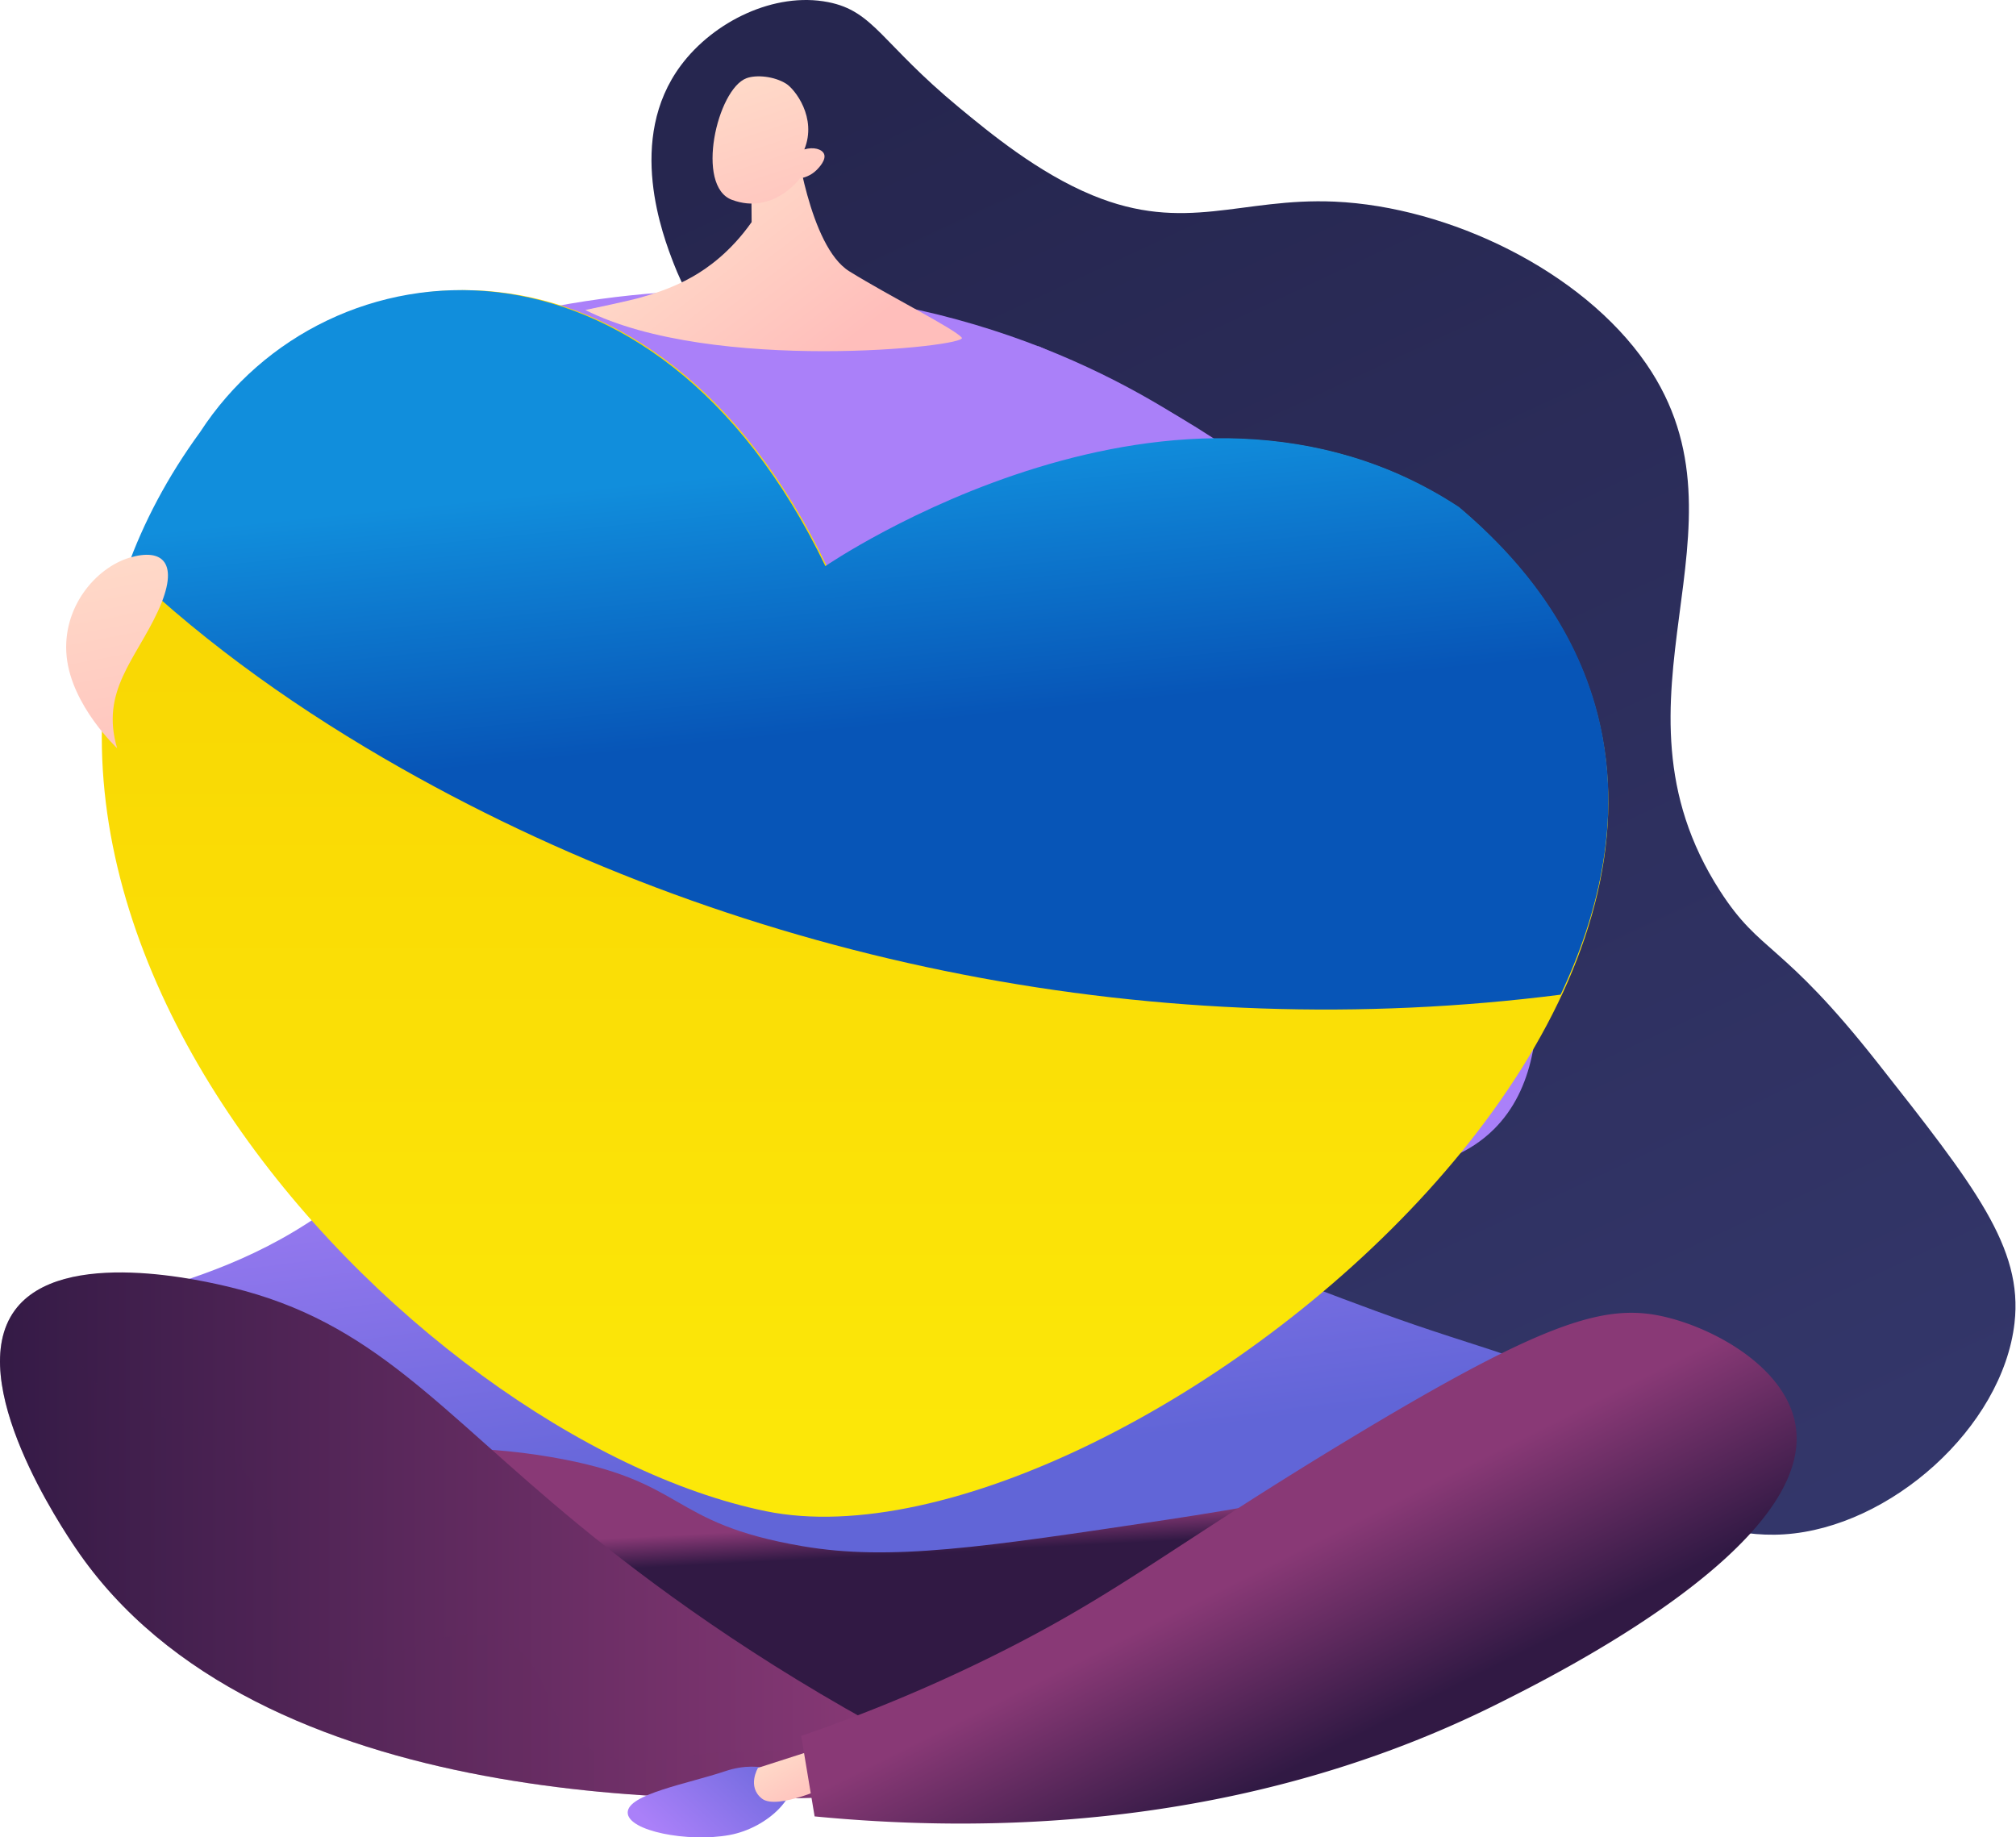
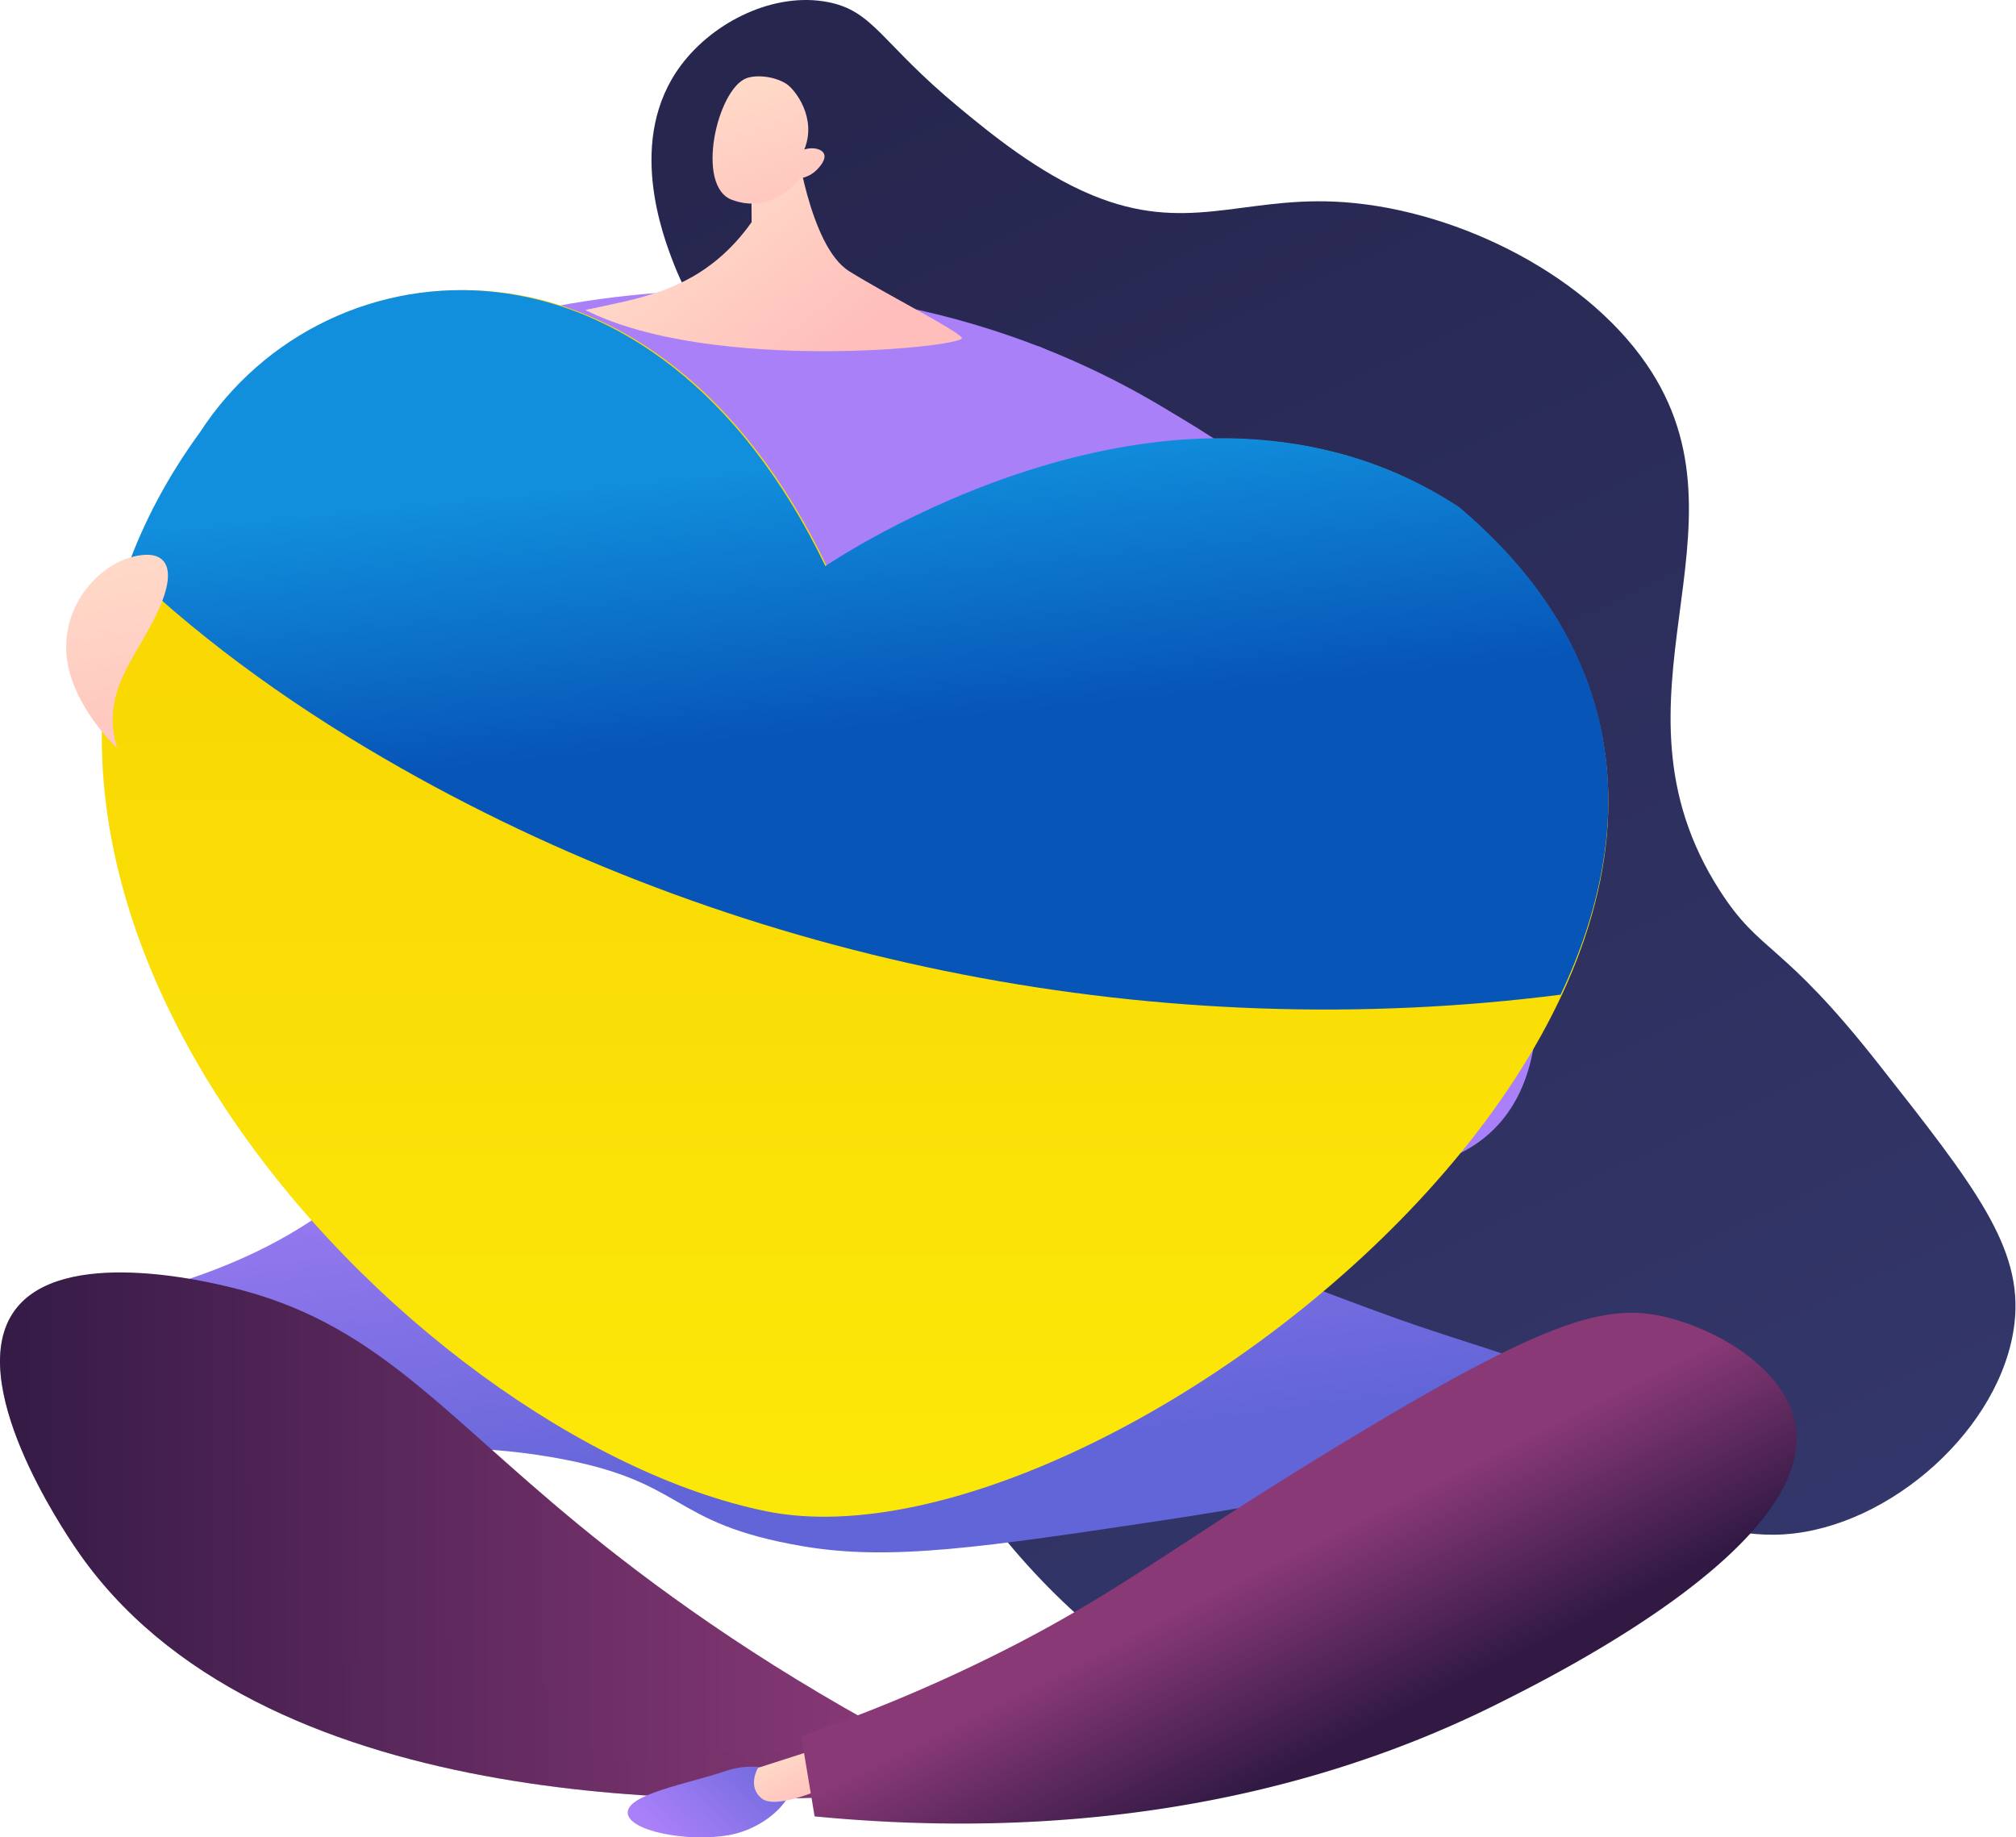
<svg xmlns="http://www.w3.org/2000/svg" width="395" height="360" viewBox="0 0 395 360">
  <defs>
    <linearGradient x1="-10.854%" y1="210.892%" x2="66.892%" y2="0%" id="2a56yqnnya">
      <stop stop-color="#444B8C" offset="0%" />
      <stop stop-color="#26264F" offset="100%" />
    </linearGradient>
    <linearGradient x1="50.548%" y1="43.788%" x2="49.516%" y2="50.241%" id="63sz0vbzbb">
      <stop stop-color="#893976" offset="0%" />
      <stop stop-color="#311944" offset="100%" />
    </linearGradient>
    <linearGradient x1="52.568%" y1="57.971%" x2="47.19%" y2="93.365%" id="txfm3oxuvc">
      <stop stop-color="#AA80F9" offset="0%" />
      <stop stop-color="#6165D7" offset="99.64%" />
    </linearGradient>
    <linearGradient x1="47.954%" y1="90.009%" x2="39.507%" y2="174.451%" id="hsuo1vtjmd">
      <stop stop-color="#AA80F9" offset="0%" />
      <stop stop-color="#6165D7" offset="99.64%" />
    </linearGradient>
    <linearGradient x1="50%" y1="33.423%" x2="50%" y2="114.43%" id="2jhj2mp9se">
      <stop stop-color="#F9D804" offset="0%" />
      <stop stop-color="#FDEE0A" offset="100%" />
    </linearGradient>
    <linearGradient x1="55.592%" y1="30.907%" x2="50%" y2="61.792%" id="caf4cepkif">
      <stop stop-color="#118EDC" offset="0%" />
      <stop stop-color="#0755B7" offset="100%" />
    </linearGradient>
    <linearGradient x1="24.931%" y1="78.465%" x2="88.953%" y2="27.107%" id="slwr5qlzjg">
      <stop stop-color="#FFBEBB" offset="0%" />
      <stop stop-color="#FFDFCB" offset="100%" />
    </linearGradient>
    <linearGradient x1="30.587%" y1="138.366%" x2="80.165%" y2="-21.067%" id="8egr94cvvh">
      <stop stop-color="#FFBEBB" offset="0%" />
      <stop stop-color="#FFDFCB" offset="100%" />
    </linearGradient>
    <linearGradient x1="43.056%" y1="138.366%" x2="60.79%" y2="-21.067%" id="agfpe5ri0i">
      <stop stop-color="#FFBEBB" offset="0%" />
      <stop stop-color="#FFDFCB" offset="100%" />
    </linearGradient>
    <linearGradient x1="-.001%" y1="50.002%" x2="99.999%" y2="50.002%" id="kz9lrupw5j">
      <stop stop-color="#893976" offset="0%" />
      <stop stop-color="#311944" offset="100%" />
    </linearGradient>
    <linearGradient x1="-1.69%" y1="50.002%" x2="99.999%" y2="50.002%" id="z5cs8hf8fk">
      <stop stop-color="#893976" offset="0%" />
      <stop stop-color="#311944" offset="100%" />
    </linearGradient>
    <linearGradient x1="90.671%" y1="71.651%" x2="-14.633%" y2="15.168%" id="dx69zpk1vl">
      <stop stop-color="#AA80F9" offset="0%" />
      <stop stop-color="#6165D7" offset="99.64%" />
    </linearGradient>
    <linearGradient x1="24.931%" y1="98.194%" x2="88.953%" y2="11.241%" id="n73f4r5kwm">
      <stop stop-color="#FFBEBB" offset="0%" />
      <stop stop-color="#FFDFCB" offset="100%" />
    </linearGradient>
    <linearGradient x1="53.8%" y1="47.805%" x2="33.945%" y2="68.972%" id="nmnib5ax6n">
      <stop stop-color="#893976" offset="0%" />
      <stop stop-color="#311944" offset="100%" />
    </linearGradient>
  </defs>
  <g fill="none" fill-rule="evenodd">
    <path d="M235.155 83.704c7.164-6.634 20.873-14.284 27.75-32.069 2.071-5.351 9.402-24.319-1.415-38.827-6.42-8.613-18.344-14.458-28.857-12.39-8.98 1.77-10.385 8.034-25.646 20.648-5.941 4.91-15.49 12.8-26.119 17.187-18.209 7.52-29.147.445-47.427 1.251-22.458.992-48.545 13.55-61.11 31.806-22.31 32.407 10.008 65.278-14.429 103.242-8.005 12.437-11.953 9.651-30.917 33.725C7.995 232.387-1.5 244.439.193 259.21c2.344 20.5 24.384 40.085 45.14 41.414 20.273 1.3 33.161-14.678 43.486-7.689 7.345 4.975 3.146 14.65 10.949 26.277 10.059 14.991 29.828 17.98 33.02 18.46 29.637 4.48 69.595-30.335 86.566-71.582 30.602-74.368-23.157-146.312 15.8-182.386z" fill="url(#2a56yqnnya)" fill-rule="nonzero" transform="matrix(-1 0 0 1 394.903 0)" />
-     <path fill="url(#63sz0vbzbb)" fill-rule="nonzero" d="m223.803 293.14 140.158-34.857 7.009 33.855-128.31 58.887-101.597-24.954-61.285-59.835z" transform="matrix(-1 0 0 1 394.903 0)" />
    <path d="M358.219 96.278c.203-17.31-47.076-31.143-68.708-35.599-33.65-6.934-60.596-2.581-67.14-1.429-41.964 7.396-68.102 28.337-77.936 37.141 8.053 4.363 30.284 17.673 41.29 42.924 10.644 24.41 3.035 46.841-.926 59.87-3.451 11.347-8.698 28.6-24.21 41.082-8.193 6.592-17.248 9.935-35.35 16.627-21.35 7.89-34.587 10.07-34.491 14.34.122 5.441 21.807 9.883 21.052 13.279-.057.252-.214.27-.239.455-.292 2.368 24.069 8.189 54.855 12.812 36.001 5.405 54 8.107 71.208 5.17 26.825-4.58 22.312-12.826 49.198-17.449 31.274-5.376 45.483 4.392 73.797-6.461 4.77-1.828 23.851-9.174 23.303-16.802-.677-9.43-32.154-6.208-59.557-30.374-12.068-10.643-17.91-21.801-19.929-25.99-2.61-5.42-13.575-33.411-2.579-63.9.488-1.354 1.108-2.546 1.856-3.812 16.129-27.344 54.324-26.352 54.506-41.884z" fill="url(#txfm3oxuvc)" fill-rule="nonzero" transform="matrix(-1 0 0 1 394.903 0)" />
    <path d="M219.6 163.755c5.715 12.17-20.548 40.517-49.734 53.975-5.946 2.743-48.655 22.434-67.687 3.501-15.727-15.646-5.276-47.913-1.955-59.553 17.56-61.525 68.344-83.46 91.247-93.866 17.092 42.857 11.122 59.841 7.159 65.804-4.14 6.229-15.691 19.314-27.958 30.84-8.632 8.108-14.003 12.053-13.279 13.32.897 1.572 11.015-1.399 50.301-20.577 4.559.74 9.954 2.401 11.906 6.556z" fill="url(#hsuo1vtjmd)" fill-rule="nonzero" transform="matrix(-1 0 0 1 394.903 0)" />
    <path d="M153.033 54.273S83.834 6.486 29.203 42.652c-94.928 80.425 65.97 210.9 135.854 196.596 69.885-14.304 174.13-123.147 110.181-211.332-24.798-38.399-88.652-43.805-122.205 26.357" fill="url(#2jhj2mp9se)" transform="matrix(-1 0 0 1 315.125 56.842)" />
    <path d="M236.443 93.718c19.327-10.946 37.811-23.869 53.806-39.155-3.24-9.045-7.947-17.999-14.331-26.749-24.86-38.259-88.873-43.646-122.509 26.262 0 0-69.37-47.614-124.138-11.579-33.796 28.459-35.24 63.206-19.92 95.548 77.845 9.933 158.906-5.712 227.092-44.327" fill="url(#caf4cepkif)" transform="matrix(-1 0 0 1 315.125 56.842)" />
    <path d="M239.054 26.925s-2.672 21.343-10.558 26.232c-7.886 4.889-20.635 11.273-22.04 13.007-1.406 1.73 48.858 7.13 73.766-5.425-8.21-1.71-10.44-2.338-10.44-2.338-2.228-.629-6.383-1.798-10.552-4.171-2.835-1.613-7.406-4.765-11.596-10.712l.092-11.818-8.672-4.775z" fill="url(#slwr5qlzjg)" fill-rule="nonzero" transform="matrix(-1 0 0 1 394.903 0)" />
    <path d="M238.21 34.97s5.164 7.184 13.27 4.189c7.256-2.68 2.924-21.666-2.83-23.831-1.92-.72-5.444-.402-7.8 1.086-1.658 1.047-6.083 6.616-3.545 12.86-1.834-.54-3.446-.052-3.85.868-.514 1.166 1.04 2.756 1.39 3.114 1.216 1.25 2.685 1.601 3.364 1.713z" fill="url(#8egr94cvvh)" fill-rule="nonzero" transform="matrix(-1 0 0 1 394.903 0)" />
    <path d="M371.956 146.593s8.917-8.312 9.89-17.965c.968-9.652-5.76-17.38-12.28-19.347-6.52-1.968-9.999.934-5.622 10.441 4.376 9.508 11.318 15.675 8.012 26.87z" fill="url(#agfpe5ri0i)" fill-rule="nonzero" transform="matrix(-1 0 0 1 394.903 0)" />
    <g fill-rule="nonzero">
-       <path d="M176.271 91.006c27.88-14.932 48.47-30.139 62.448-41.635C266.221 26.755 278.835 9.69 306.675 2.95c4.975-1.204 33.325-8.068 42.47 4.504 10.13 13.921-9.562 43.038-11.954 46.574-35.567 52.59-126.144 50.138-154.558 48.432-2.12-3.816-4.241-7.633-6.362-11.454z" fill="url(#kz9lrupw5j)" transform="matrix(-1 0 0 1 352.022 249.307)" />
+       <path d="M176.271 91.006c27.88-14.932 48.47-30.139 62.448-41.635C266.221 26.755 278.835 9.69 306.675 2.95c4.975-1.204 33.325-8.068 42.47 4.504 10.13 13.921-9.562 43.038-11.954 46.574-35.567 52.59-126.144 50.138-154.558 48.432-2.12-3.816-4.241-7.633-6.362-11.454" fill="url(#kz9lrupw5j)" transform="matrix(-1 0 0 1 352.022 249.307)" />
      <path d="M349.146 7.457c-2.673-3.674-7.004-5.657-11.894-6.64 1.629 5.63 1.775 10.91-.257 15.524-5.556 12.61-22.016 8.726-33.574 23.527-11.352 14.537-3.493 28.547-13.53 34.543-11.502 6.872-25.766-9.182-38.087-1.502-8.38 5.223-5.77 15.128-15.537 20.526-6.747 3.727-13.362 1.965-21.046 1-8.811-1.107-20.88-1.342-36.03 1.82 1.147 2.068 2.298 4.137 3.446 6.205 28.41 1.706 118.987 4.159 154.558-48.432 2.388-3.532 22.08-32.65 11.95-46.57z" fill="url(#z5cs8hf8fk)" opacity=".3" transform="matrix(-1 0 0 1 352.022 249.307)" />
      <path d="M197.35 98.868s5.107-3.66 12.52-1.164c7.414 2.492 19.183 4.507 19.166 8.128-.018 3.621-11.794 5.885-19.935 4.397-7.784-1.428-13.908-8.185-11.751-11.361z" fill="url(#dx69zpk1vl)" transform="matrix(-1 0 0 1 352.022 249.307)" />
      <path d="m189.861 92.687 13.644 4.383s2.217 3.688-.773 6.028c-2.99 2.339-13.384-2.607-13.384-2.607l.513-7.804z" fill="url(#n73f4r5kwm)" transform="matrix(-1 0 0 1 352.022 249.307)" />
      <path d="M.228 29.86C-3.8 53.29 46.818 78.634 58.406 84.437c23.617 11.825 68.055 28.52 134.007 22.143l2.63-15.77a313.024 313.024 0 0 1-36.607-15.188c-25.57-12.565-35.279-21.537-70.76-42.967C48.415 8.942 36.977 5.902 25.28 8.835 15.283 11.342 2.1 18.972.228 29.86z" fill="url(#nmnib5ax6n)" transform="matrix(-1 0 0 1 352.022 249.307)" />
    </g>
  </g>
</svg>